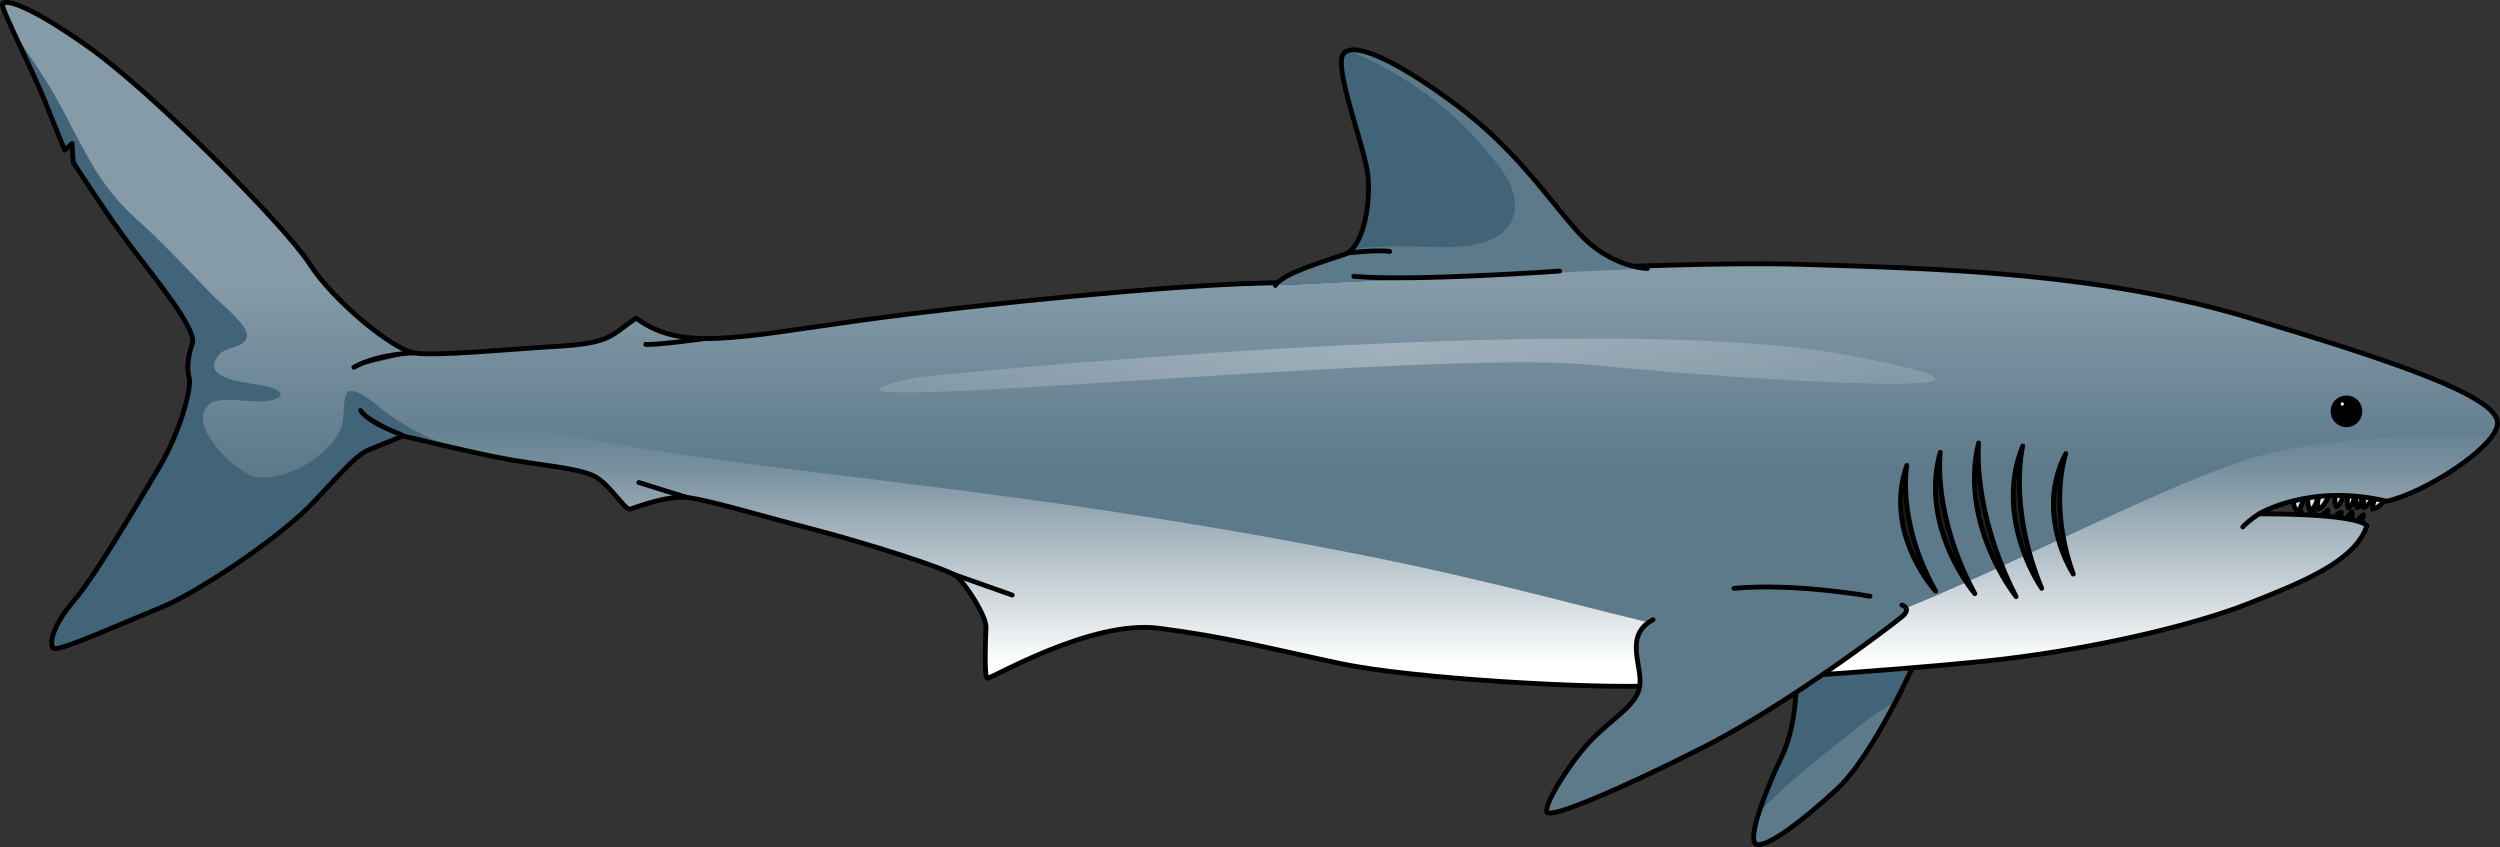
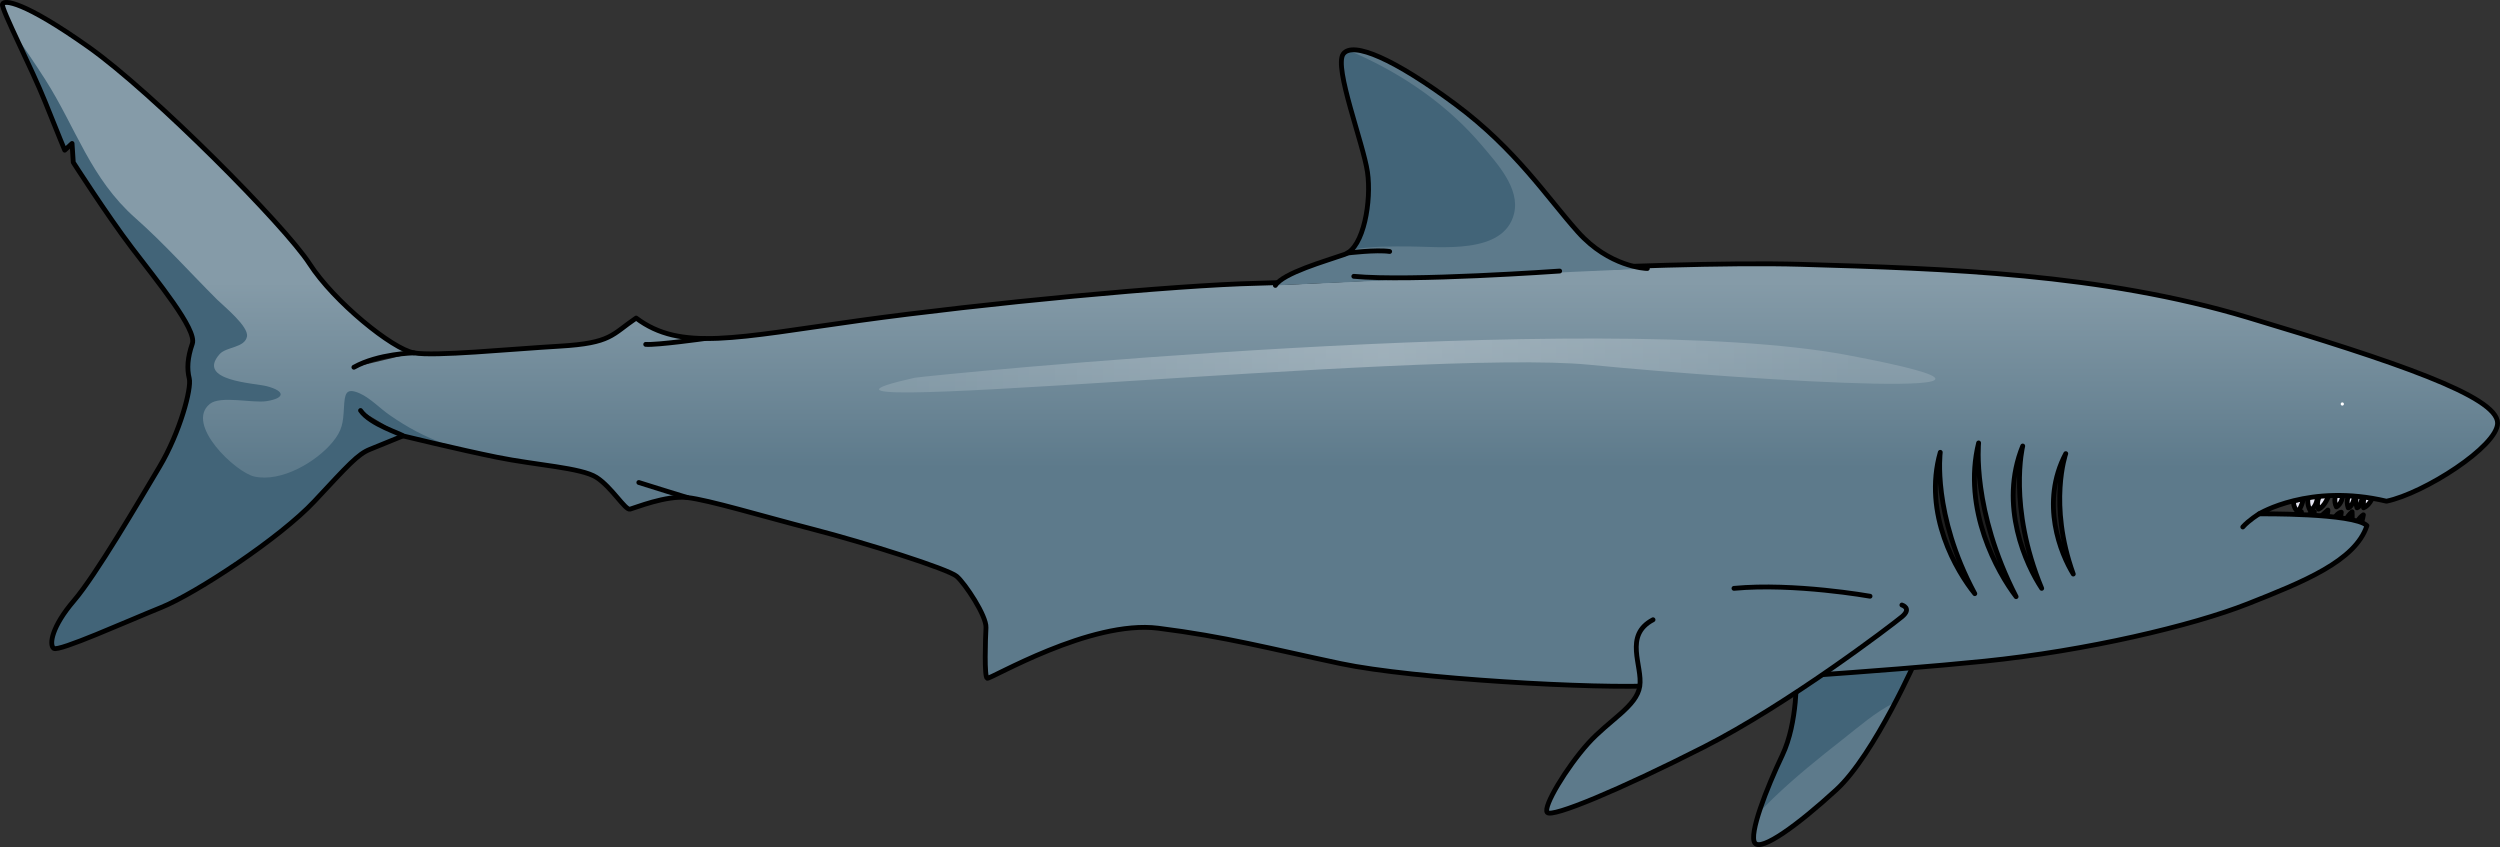
<svg xmlns="http://www.w3.org/2000/svg" version="1.1" id="Layer_1" x="0px" y="0px" width="517.607px" height="175.378px" viewBox="0 0 517.607 175.378" enable-background="new 0 0 517.607 175.378" xml:space="preserve">
  <rect x="0" y="0" width="517.607" height="175.378" fill="#333333" stroke="none" />
  <g>
    <g>
-       <path fill="#E5E5F2" stroke="#000000" stroke-linecap="round" stroke-linejoin="round" stroke-miterlimit="10" d="M493.648,103.67    c0,0-1.07,1.498-2.432,1.745c0.125-1.794,0.588-2.351,0.588-2.351L493.648,103.67z" />
      <path fill="#E5E5F2" stroke="#000000" stroke-linecap="round" stroke-linejoin="round" stroke-miterlimit="10" d="    M491.216,103.064c0,0-0.709,1.643-1.854,2.076c-0.186-2.133,0.339-2.508,0.339-2.508L491.216,103.064z" />
      <path fill="#E5E5F2" stroke="#000000" stroke-linecap="round" stroke-linejoin="round" stroke-miterlimit="10" d="    M489.053,102.633c0,0-0.032,2.172-1.052,2.508c-0.495-1.58,0-2.508,0-2.508H489.053z" />
      <path fill="#E5E5F2" stroke="#000000" stroke-linecap="round" stroke-linejoin="round" stroke-miterlimit="10" d="    M487.539,102.719c0,0-0.434,2.271-1.361,2.422c-0.494-1.457,0.078-2.508,0.078-2.508L487.539,102.719z" />
      <path fill="#E5E5F2" stroke="#000000" stroke-linecap="round" stroke-linejoin="round" stroke-miterlimit="10" d="    M485.065,102.633c0,0-0.217,1.73-1.33,2.318c-0.619-1.268-0.153-2.371-0.153-2.371L485.065,102.633z" />
      <path fill="#E5E5F2" stroke="#000000" stroke-linecap="round" stroke-linejoin="round" stroke-miterlimit="10" d="    M482.127,102.633c0,0-0.773,2.257-2.103,2.782c-0.588-1.454,0.277-2.782,0.277-2.782H482.127z" />
      <path fill="#E5E5F2" stroke="#000000" stroke-linecap="round" stroke-linejoin="round" stroke-miterlimit="10" d="M479.82,102.808    c0,0-0.043,2.082-1.527,2.854c-0.772-1.361-0.401-2.854-0.401-2.854H479.82z" />
      <path fill="#E5E5F2" stroke="#000000" stroke-linecap="round" stroke-linejoin="round" stroke-miterlimit="10" d="    M476.941,103.232c0,0-0.506,2.091-1.245,2.677c-0.959-0.866-0.85-2.222-0.85-2.222L476.941,103.232z" />
      <path fill="#E5E5F2" stroke="#000000" stroke-linecap="round" stroke-linejoin="round" stroke-miterlimit="10" d="    M488.843,108.646c0,0,0.365-1.305,0.479-2.055c-0.913,0.553-1.542,1.896-1.542,1.896L488.843,108.646z" />
      <path fill="#E5E5F2" stroke="#000000" stroke-linecap="round" stroke-linejoin="round" stroke-miterlimit="10" d="    M486.948,108.488c0,0,0.116-1.404,0.038-2.528c-1.342,1.167-1.656,2.528-1.656,2.528S486.473,108.725,486.948,108.488z" />
      <path fill="#E5E5F2" stroke="#000000" stroke-linecap="round" stroke-linejoin="round" stroke-miterlimit="10" d="    M484.239,108.594c0,0,0.441-1.675,0.509-2.543c-1.078,0.118-1.985,2.199-1.985,2.199S483.543,108.66,484.239,108.594z" />
      <path fill="#E5E5F2" stroke="#000000" stroke-linecap="round" stroke-linejoin="round" stroke-miterlimit="10" d="    M481.261,108.053c0,0,0.79-1.803,0.711-2.452c-1.776,1.602-2.408,2.151-2.408,2.151S480.789,108.211,481.261,108.053z" />
      <path fill="#E5E5F2" stroke="#000000" stroke-linecap="round" stroke-linejoin="round" stroke-miterlimit="10" d="    M478.378,108.086c0,0,0.79-1.596,0.79-2.177c-1.027,0.209-2.015,1.843-2.015,1.843S477.667,108.158,478.378,108.086z" />
      <path fill="#E5E5F2" stroke="#000000" stroke-linecap="round" stroke-linejoin="round" stroke-miterlimit="10" d="    M474.627,107.752c0,0,0.688-1.879,1.856-1.792c0.142,0.995-0.592,2.126-0.592,2.126L474.627,107.752z" />
      <path fill="#5D7A8B" d="M397.072,135.773c0,0-8.921,20.438-16.869,27.736c-7.947,7.299-15.571,12.814-16.869,11.029    c-1.297-1.783,2.435-11.355,5.678-18.168c3.244-6.811,2.92-16.542,2.92-17.354" />
      <path fill="#426478" d="M392.054,145.565c-3.862,1.958-7.1,4.819-10.519,7.505c-4.926,3.867-9.836,7.807-14.354,12.152    c-1.052,1.012-2.057,2.031-3.021,3.072c1.162-3.652,3.077-8.197,4.852-11.924c3.244-6.811,2.92-16.542,2.92-17.354l25.141-3.244    c0,0-1.816,4.159-4.537,9.392C392.352,145.282,392.187,145.412,392.054,145.565z" />
      <path fill="none" stroke="#000000" stroke-linecap="round" stroke-linejoin="round" stroke-miterlimit="10" d="M397.072,135.773    c0,0-8.921,20.438-16.869,27.736c-7.947,7.299-15.571,12.814-16.869,11.029c-1.297-1.783,2.435-11.355,5.678-18.168    c3.244-6.811,2.92-16.542,2.92-17.354" />
      <linearGradient id="SVGID_1_" gradientUnits="userSpaceOnUse" x1="4179.47" y1="105.47" x2="4179.47" y2="58.44" gradientTransform="matrix(-1 0 0 1 4438.274 0)">
        <stop offset="0.183" style="stop-color:#5D7A8B" />
        <stop offset="1" style="stop-color:#859BA8" />
      </linearGradient>
      <path fill="url(#SVGID_1_)" d="M517.107,87.596c0-5.563-21.361-12.767-51.699-21.868s-62.314-10.111-92.525-10.996    c-30.211-0.885-95.306,3.539-112.497,3.918c-17.19,0.379-56.879,4.171-82.413,7.71c-25.533,3.539-37.037,6.446-46.264-0.506    c-5.057,3.413-5.056,5.183-15.801,5.815c-10.744,0.632-25.781,2.15-30.205,1.392c-4.425-0.758-16.56-10.6-21.616-18.446    c-5.056-7.846-32.357-35.402-45.756-44.883C4.932,0.252,0.76-0.128,0.507,0.883C0.255,1.895,6.575,14.156,9.356,21.108    c2.78,6.953,4.045,9.986,4.045,9.986l1.517-1.391l0.253,3.918c0,0,6.952,10.87,12.135,17.695    c5.183,6.826,13.526,16.938,12.515,19.846c-1.012,2.908-1.139,5.183-0.633,7.206c0.506,2.022-1.895,11.124-6.193,18.328    c-4.297,7.205-13.146,22.375-17.696,27.684c-4.551,5.309-5.183,9.1-4.171,9.858s15.041-5.562,22.247-8.468    c7.206-2.908,24.648-14.41,31.728-21.994c7.078-7.586,8.976-9.734,11.503-10.746c2.528-1.01,6.825-2.781,6.825-2.781    s11.373,2.781,19.464,4.424c8.091,1.645,17.443,2.148,20.604,4.172c3.16,2.022,5.939,6.827,6.951,6.574    c1.012-0.254,7.459-2.908,11.883-2.402c4.425,0.505,15.293,3.791,26.037,6.572s27.935,8.217,29.705,9.732    c1.77,1.518,6.194,8.217,6.067,10.619c-0.126,2.402-0.379,10.239,0.253,10.491c0.632,0.253,21.36-12.135,35.392-10.366    c14.031,1.771,22.878,4.172,37.793,7.331c14.915,3.161,53.213,5.309,65.475,4.55c12.262-0.758,46.894-2.907,67.877-5.056    c20.983-2.149,42.974-7.331,54.477-11.881s22.249-8.847,24.649-16.18c-2.781-2.655-22.332-2.435-22.332-2.435    s10.449-6.414,26.377-2.621C501.938,102.131,517.107,92.398,517.107,87.596z" />
      <path fill="#426478" d="M11.126,134.239c-1.012-0.759-0.38-4.55,4.171-9.858c4.55-5.309,13.399-20.479,17.696-27.684    c4.299-7.204,6.699-16.306,6.193-18.328c-0.506-2.023-0.379-4.298,0.633-7.206c1.012-2.907-7.332-13.02-12.515-19.846    C22.123,44.492,15.17,33.623,15.17,33.623l-0.253-3.918l-1.517,1.391c0,0-1.265-3.034-4.045-9.986    c-1.633-4.081-4.482-9.987-6.508-14.377c2.188,3.224,4.466,6.499,6.542,9.77C15.812,26.62,18.731,36.93,28.054,45.17    c5.849,5.17,11.35,11.325,16.873,16.835c1.345,1.34,6.633,5.599,6.205,7.689c-0.48,2.345-4.277,2.079-5.645,3.613    c-4.975,5.582,7.246,5.991,9.767,6.658c3.835,1.014,3.804,2.482-0.073,3.092c-2.869,0.452-9.551-1.21-11.746,0.578    c-5.18,4.222,5.341,14.173,9.232,15.032c5.574,1.232,12.794-3.029,16.171-7.105c2.044-2.466,2.196-4.031,2.372-7.092    c0.167-2.902,0.318-4.315,3.259-3.029c2.143,0.937,4.239,3.14,6.19,4.492c3.839,2.66,7.088,4.356,11.234,5.923l-0.088,0.379    c-4.678-1.082-8.377-1.986-8.377-1.986s-4.297,1.771-6.825,2.781c-2.527,1.012-4.425,3.16-11.503,10.746    c-7.079,7.584-24.521,19.086-31.728,21.994C26.167,128.678,12.138,134.998,11.126,134.239z" />
      <linearGradient id="SVGID_2_" gradientUnits="userSpaceOnUse" x1="4143.671" y1="137.723" x2="4143.671" y2="88.763" gradientTransform="matrix(-1 0 0 1 4438.274 0)">
        <stop offset="0" style="stop-color:#FFFFFF" />
        <stop offset="1" style="stop-color:#FFFFFF;stop-opacity:0" />
      </linearGradient>
-       <path fill="url(#SVGID_2_)" d="M73.272,81.115c3.159-2.385,27.749,7.173,66.544,12.805c38.795,5.631,82.656,9.168,141.858,20.922    s77.92,23.507,103.168,14.801c25.248-8.707,67.038-31.777,85.756-35.994c16.708-3.763,40.628-3.691,45.577-3.633    c-3.409,5.092-15.398,12.359-22.074,13.76c-15.928-3.793-26.377,2.621-26.377,2.621s19.551-0.221,22.332,2.435    c-2.4,7.333-13.146,11.63-24.649,16.18s-33.493,9.731-54.477,11.881c-20.983,2.148-55.615,4.298-67.877,5.056    c-12.262,0.759-50.56-1.389-65.475-4.55c-14.915-3.159-23.762-5.561-37.793-7.331c-14.031-1.769-34.76,10.619-35.392,10.366    c-0.632-0.252-0.379-8.089-0.253-10.491c0.127-2.402-4.298-9.102-6.067-10.619c-1.771-1.516-18.961-6.951-29.705-9.732    s-21.612-6.067-26.037-6.572c-4.424-0.506-10.871,2.148-11.883,2.402c-1.012,0.253-3.791-4.552-6.951-6.574    c-3.161-2.023-12.514-2.527-20.604-4.172c-8.091-1.643-19.464-4.424-19.464-4.424s-1.105,0.456-2.524,1.037    C75.566,86.205,72.057,82.032,73.272,81.115z" />
      <path fill="none" stroke="#000000" stroke-linecap="round" stroke-linejoin="round" stroke-miterlimit="10" d="M517.107,87.596    c0-5.563-21.361-12.767-51.699-21.868s-62.314-10.111-92.525-10.996c-30.211-0.885-95.306,3.539-112.497,3.918    c-17.19,0.379-56.879,4.171-82.413,7.71c-25.533,3.539-37.037,6.446-46.264-0.506c-5.057,3.413-5.056,5.183-15.801,5.815    c-10.744,0.632-25.781,2.15-30.205,1.392c-4.425-0.758-16.56-10.6-21.616-18.446c-5.056-7.846-32.357-35.402-45.756-44.883    C4.932,0.252,0.76-0.128,0.507,0.883C0.255,1.895,6.575,14.156,9.356,21.108c2.78,6.953,4.045,9.986,4.045,9.986l1.517-1.391    l0.253,3.918c0,0,6.952,10.87,12.135,17.695c5.183,6.826,13.526,16.938,12.515,19.846c-1.012,2.908-1.139,5.183-0.633,7.206    c0.506,2.022-1.895,11.124-6.193,18.328c-4.297,7.205-13.146,22.375-17.696,27.684c-4.551,5.309-5.183,9.1-4.171,9.858    s15.041-5.562,22.247-8.468c7.206-2.908,24.648-14.41,31.728-21.994c7.078-7.586,8.976-9.734,11.503-10.746    c2.528-1.01,6.825-2.781,6.825-2.781s11.373,2.781,19.464,4.424c8.091,1.645,17.443,2.148,20.604,4.172    c3.16,2.022,5.939,6.827,6.951,6.574c1.012-0.254,7.459-2.908,11.883-2.402c4.425,0.505,15.293,3.791,26.037,6.572    s27.935,8.217,29.705,9.732c1.77,1.518,6.194,8.217,6.067,10.619c-0.126,2.402-0.379,10.239,0.253,10.491    c0.632,0.253,21.36-12.135,35.392-10.366c14.031,1.771,22.878,4.172,37.793,7.331c14.915,3.161,53.213,5.309,65.475,4.55    c12.262-0.758,46.894-2.907,67.877-5.056c20.983-2.149,42.974-7.331,54.477-11.881s22.249-8.847,24.649-16.18    c-2.781-2.655-22.332-2.435-22.332-2.435s10.449-6.414,26.377-2.621C501.938,102.131,517.107,92.398,517.107,87.596z" />
      <g>
-         <circle stroke="#000000" stroke-linecap="round" stroke-linejoin="round" stroke-miterlimit="10" cx="485.816" cy="85.163" r="2.782" />
        <circle fill="#FFFFFF" cx="484.958" cy="83.646" r="0.331" />
      </g>
      <path fill="none" stroke="#000000" stroke-linecap="round" stroke-linejoin="round" stroke-miterlimit="10" d="M467.724,106.396    c0,0-2.137,1.314-3.369,2.712" />
      <path fill="#5D7A8B" d="M393.774,125.264c0,0,2.153,0.656,0,2.436s-23.507,18.076-41.021,26.973s-31.431,14.676-32.403,13.541    s4.056-9.406,8.435-14.272c4.38-4.866,10.077-7.669,10.716-11.863c0.639-4.195-3.417-10.521,2.747-13.765" />
      <path fill="none" stroke="#000000" stroke-linecap="round" stroke-linejoin="round" stroke-miterlimit="10" d="M393.774,125.264    c0,0,2.153,0.656,0,2.436s-23.507,18.076-41.021,26.973s-31.431,14.676-32.403,13.541s4.056-9.406,8.435-14.272    c4.38-4.866,10.077-7.669,10.716-11.863c0.639-4.195-3.417-10.521,2.747-13.765" />
      <g>
        <path fill="#1E1E1E" stroke="#000000" stroke-linecap="round" stroke-linejoin="round" stroke-miterlimit="10" d="     M418.792,92.342c0,0-3.102,12.514,3.927,29.473C419.534,117.012,413.768,104.671,418.792,92.342z" />
        <path fill="#1E1E1E" stroke="#000000" stroke-linecap="round" stroke-linejoin="round" stroke-miterlimit="10" d="M427.702,93.92     c0,0-3.657,10.437,1.555,24.934C426.697,114.709,422.314,104.141,427.702,93.92z" />
        <path fill="#1E1E1E" stroke="#000000" stroke-linecap="round" stroke-linejoin="round" stroke-miterlimit="10" d="     M409.659,91.705c0,0-1.462,13.877,7.761,31.827C413.614,118.54,406.255,105.525,409.659,91.705z" />
        <path fill="#1E1E1E" stroke="#000000" stroke-linecap="round" stroke-linejoin="round" stroke-miterlimit="10" d="M401.72,93.648     c0,0-1.715,12.824,7.15,29.266C405.168,118.354,398.071,106.448,401.72,93.648z" />
-         <path fill="#1E1E1E" stroke="#000000" stroke-linecap="round" stroke-linejoin="round" stroke-miterlimit="10" d="     M394.793,96.375c0,0-2.179,11.549,5.972,26.022C397.275,118.421,390.704,107.957,394.793,96.375z" />
      </g>
      <path fill="#5D7A8B" d="M341.073,55.587c-0.425,0.014-7.918-0.355-14.346-7.533c-6.428-7.178-12.854-17.14-25.389-26.46    S280.02,8.417,278.092,11.203c-1.929,2.785,4.178,18.533,5.034,24.425c0.857,5.892-0.749,15.64-4.713,17.033    s-12.757,3.862-14.359,6.431" />
      <g>
        <path fill="#426478" d="M313.482,44.19c-2.069,8.659-15.504,6.834-21.857,6.834c-3.274,0-7.781-0.089-11.79,0.695     c2.916-2.92,4.038-10.963,3.292-16.091c-0.856-5.892-6.963-21.64-5.034-24.425c0.253-0.366,0.632-0.61,1.114-0.75     c0.537,0.211,1.092,0.45,1.666,0.705c9.771,4.348,18.965,10.702,25.895,18.903C309.943,33.821,314.734,38.954,313.482,44.19z" />
        <path fill="#426478" d="M273.205,54.405c0.117-0.04,0.236-0.081,0.352-0.121c-0.127,0.1-0.265,0.192-0.386,0.299L273.205,54.405z     " />
      </g>
      <path fill="none" stroke="#000000" stroke-linecap="round" stroke-linejoin="round" stroke-miterlimit="10" d="M341.073,55.587    c-0.425,0.014-7.918-0.355-14.346-7.533c-6.428-7.178-12.854-17.14-25.389-26.46S280.02,8.417,278.092,11.203    c-1.929,2.785,4.178,18.533,5.034,24.425c0.857,5.892-0.749,15.64-4.713,17.033s-12.757,3.862-14.359,6.431" />
-       <line fill="#1E1E1E" stroke="#000000" stroke-linecap="round" stroke-linejoin="round" stroke-miterlimit="10" x1="197.387" y1="118.902" x2="209.568" y2="123.207" />
      <path fill="#1E1E1E" stroke="#000000" stroke-linecap="round" stroke-linejoin="round" stroke-miterlimit="10" d="    M142.332,103.018c0,0-7.928-2.408-10.068-3.122" />
      <path fill="#1E1E1E" stroke="#000000" stroke-linecap="round" stroke-linejoin="round" stroke-miterlimit="10" d="M145.943,70.088    c0,0-9.993,1.397-12.253,1.212" />
      <path fill="#1E1E1E" stroke="#000000" stroke-linecap="round" stroke-linejoin="round" stroke-miterlimit="10" d="M83.429,90.25    c-0.281-0.434-6.788-2.349-8.779-5.257" />
      <path fill="#1E1E1E" stroke="#000000" stroke-linecap="round" stroke-linejoin="round" stroke-miterlimit="10" d="M85.703,73.061    c0,0-7.377,0.142-12.431,2.975" />
      <path fill="none" stroke="#000000" stroke-linecap="round" stroke-linejoin="round" stroke-miterlimit="10" d="M387.18,123.445    c0,0-15.7-2.8-28.176-1.631" />
      <path fill="none" stroke="#000000" stroke-linecap="round" stroke-linejoin="round" stroke-miterlimit="10" d="M322.92,56.118    c0,0-31.06,2.211-42.623,1.093" />
    </g>
    <g opacity="0.3">
      <linearGradient id="SVGID_3_" gradientUnits="userSpaceOnUse" x1="3979.766" y1="353.222" x2="4175.956" y2="381.022" gradientTransform="matrix(-0.991 -0.135 -0.135 0.991 4378.174 261.916)">
        <stop offset="0" style="stop-color:#FFFFFF;stop-opacity:0.5" />
        <stop offset="0.505" style="stop-color:#FFFFFF" />
        <stop offset="1" style="stop-color:#FFFFFF;stop-opacity:0.5" />
      </linearGradient>
      <path fill="url(#SVGID_3_)" d="M189.403,78.211c1.642-0.367,141.402-14.429,193.037-4.698c51.635,9.729-19.075,5.383-53.463,2    C294.597,72.126,147.663,87.537,189.403,78.211z" />
    </g>
    <path fill="none" stroke="#000000" stroke-linecap="round" stroke-linejoin="round" stroke-miterlimit="10" d="M278.987,52.388   c0,0,6.008-0.738,8.733-0.318" />
  </g>
</svg>